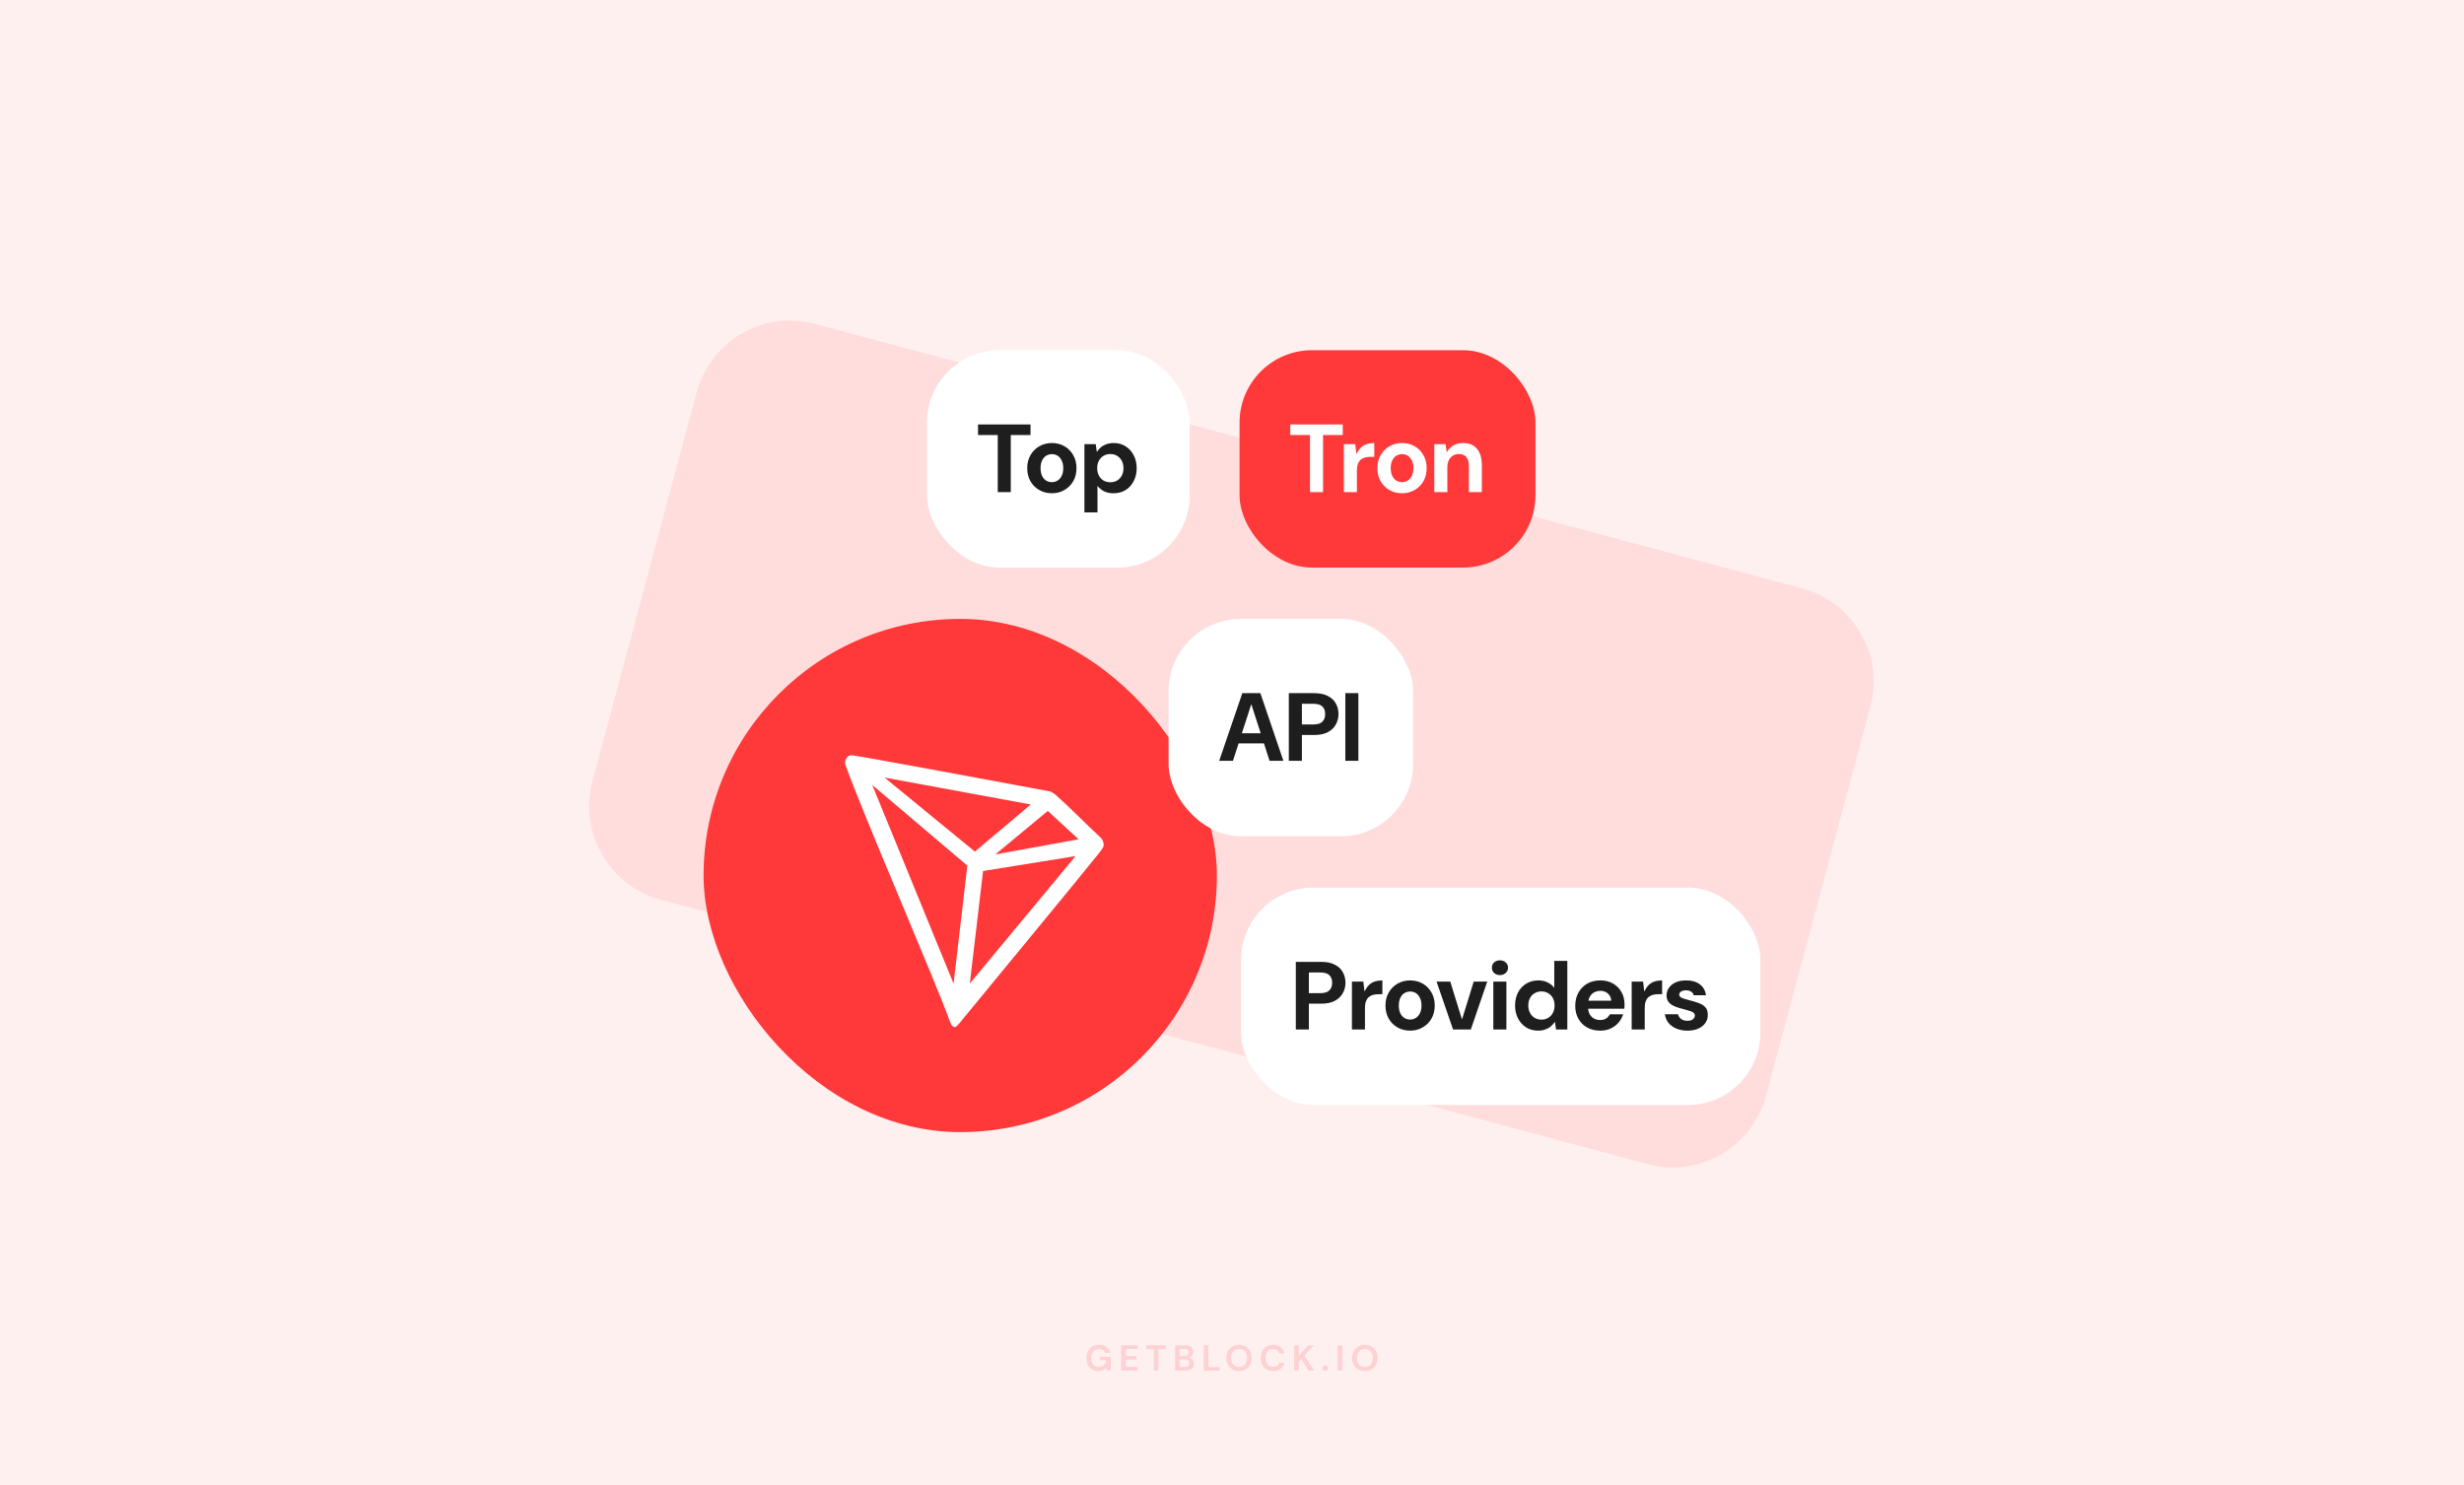
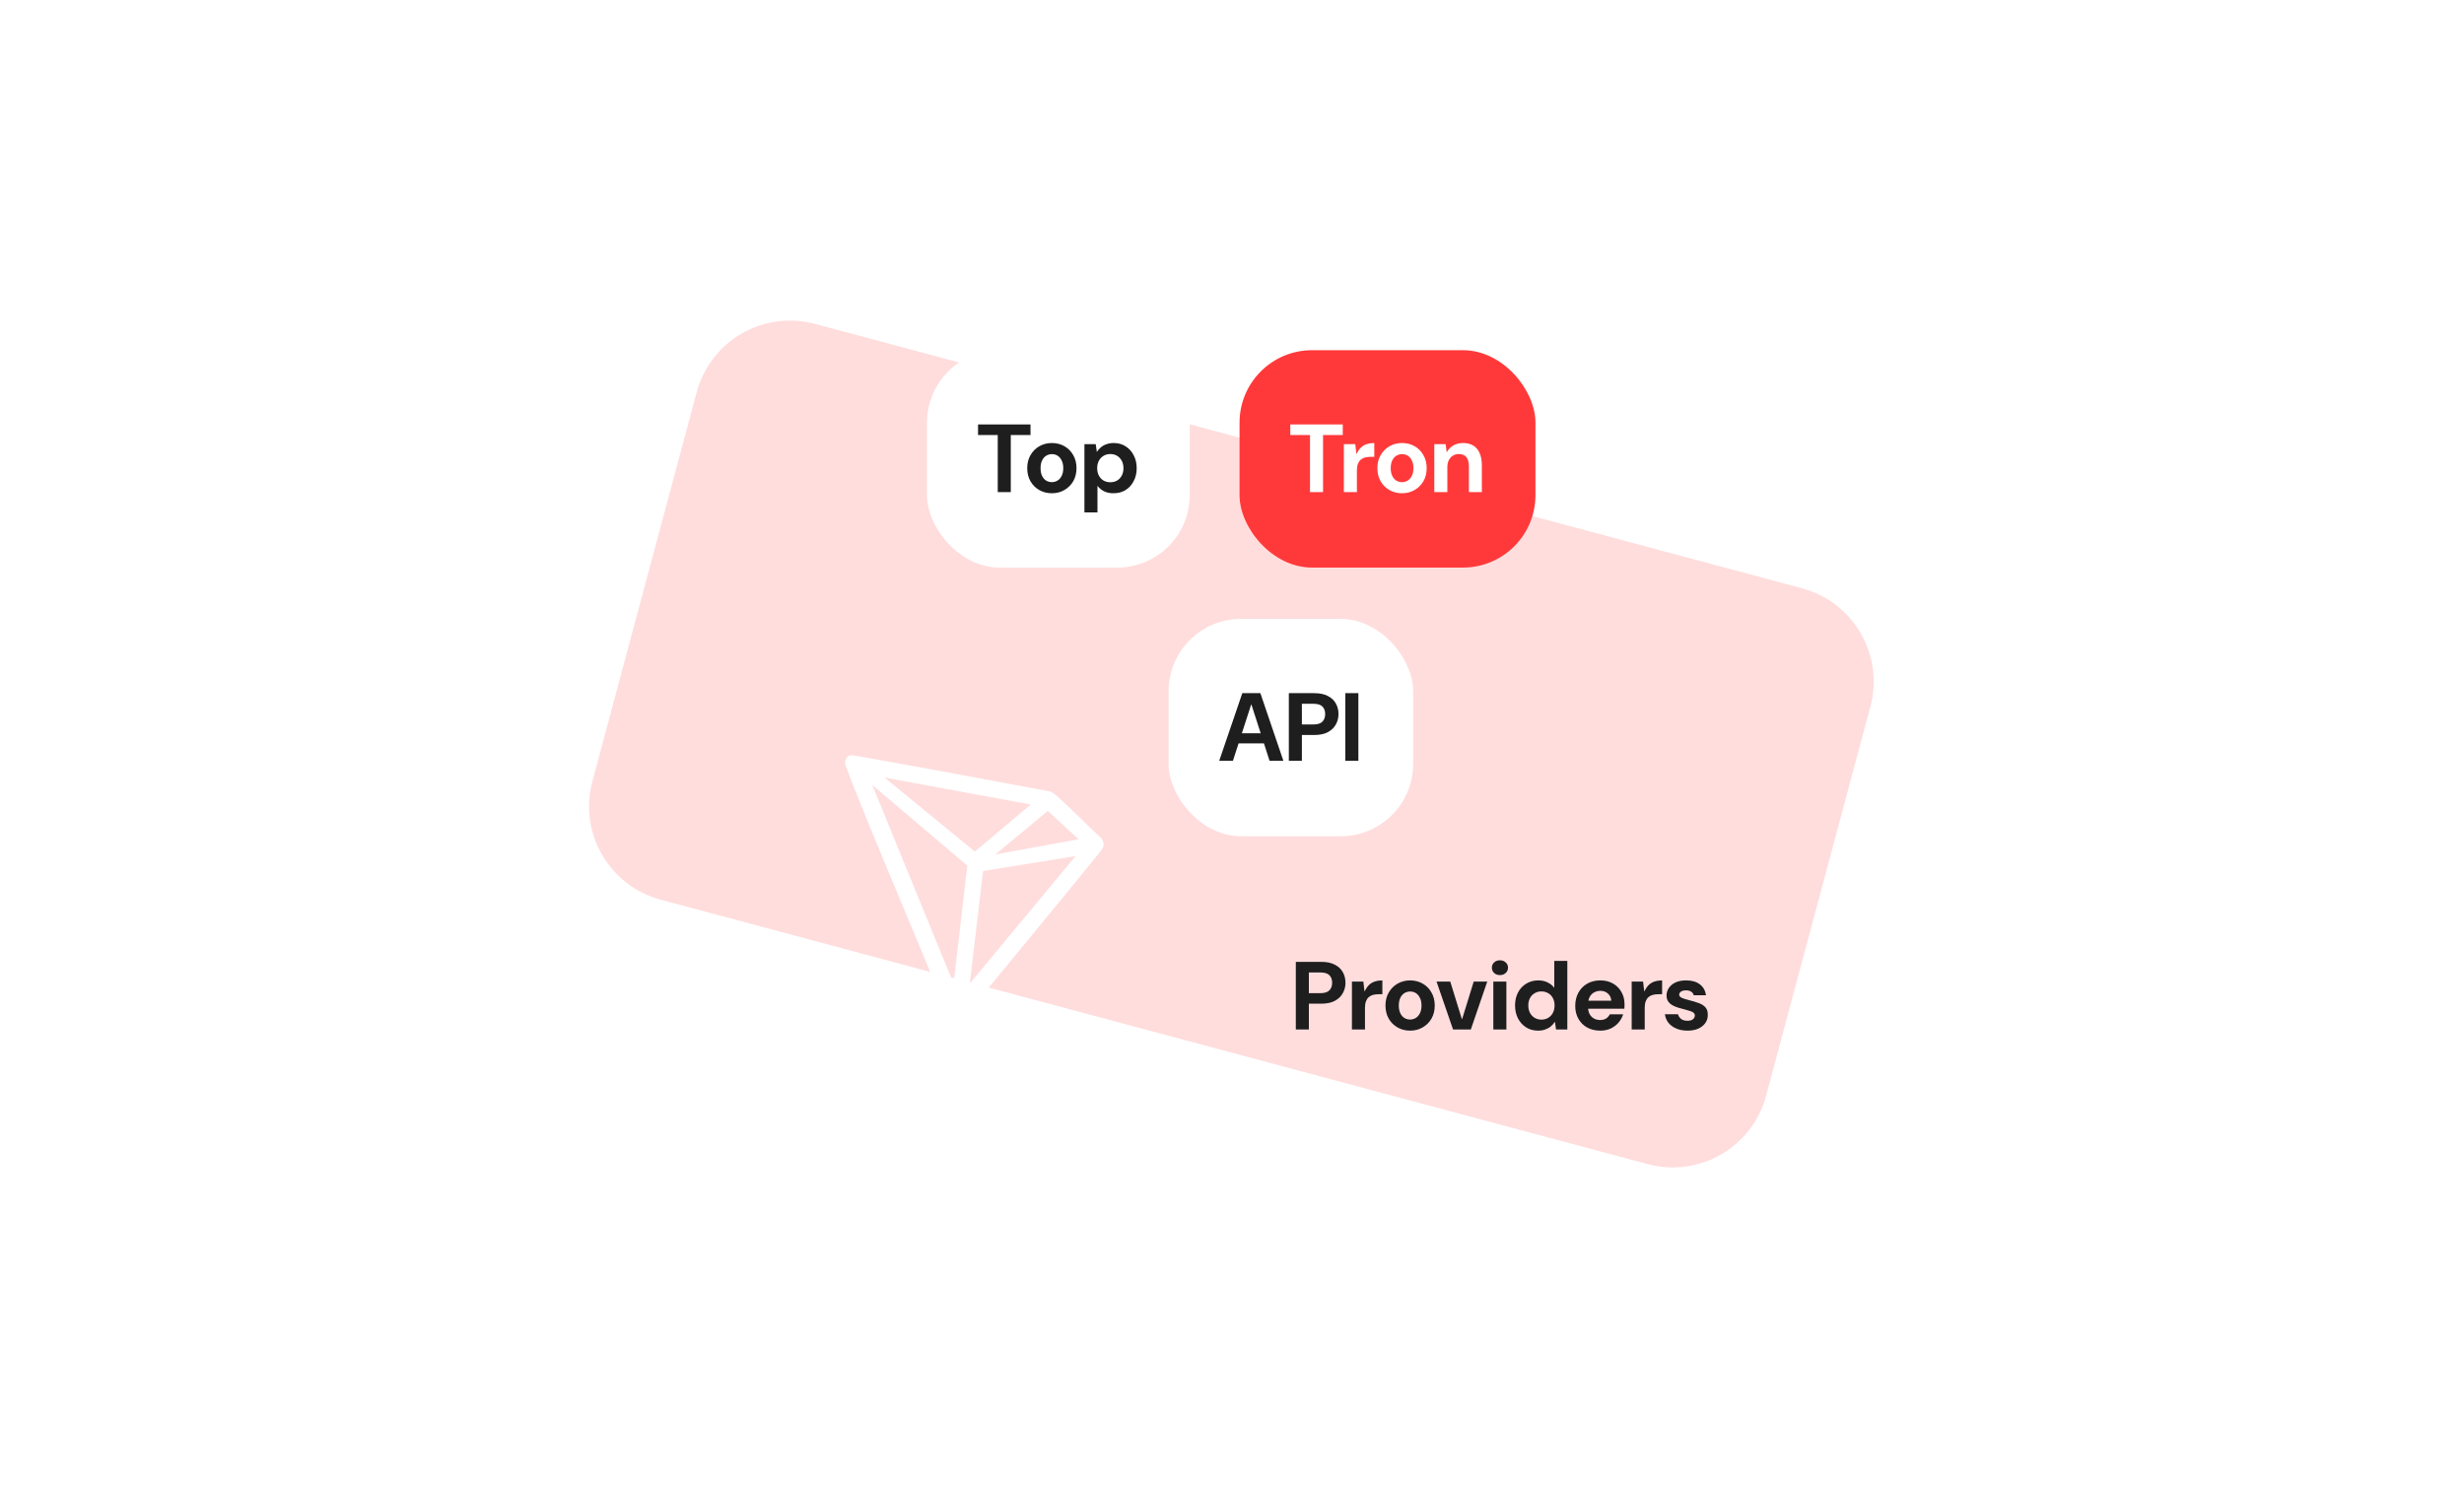
<svg xmlns="http://www.w3.org/2000/svg" width="816" height="492" viewBox="0 0 816 492" fill="none">
-   <rect width="816" height="492" fill="#FFF0F0" />
  <path d="M230.718 129.91C235.292 112.839 252.839 102.708 269.91 107.282L596.791 194.87C613.862 199.444 623.992 216.991 619.418 234.062L584.876 362.976C580.302 380.046 562.755 390.177 545.684 385.603L218.803 298.015C201.732 293.441 191.601 275.895 196.175 258.824L230.718 129.91Z" fill="#FFDDDD" />
  <rect x="307" y="116" width="87" height="72" rx="24" fill="white" />
  <path d="M330.422 163V144.088H323.894V140.6H341.27V144.088H334.742V163H330.422ZM348.344 163.384C346.808 163.384 345.421 163.032 344.184 162.328C342.947 161.624 341.965 160.643 341.24 159.384C340.536 158.125 340.184 156.685 340.184 155.064C340.184 153.421 340.547 151.981 341.272 150.744C341.997 149.485 342.979 148.504 344.216 147.8C345.453 147.096 346.829 146.744 348.344 146.744C349.88 146.744 351.267 147.096 352.504 147.8C353.741 148.504 354.712 149.485 355.416 150.744C356.141 151.981 356.504 153.421 356.504 155.064C356.504 156.707 356.141 158.157 355.416 159.416C354.691 160.653 353.709 161.624 352.472 162.328C351.256 163.032 349.88 163.384 348.344 163.384ZM348.344 159.704C349.027 159.704 349.645 159.533 350.2 159.192C350.776 158.851 351.235 158.339 351.576 157.656C351.939 156.952 352.12 156.088 352.12 155.064C352.12 154.04 351.939 153.187 351.576 152.504C351.235 151.8 350.787 151.277 350.232 150.936C349.677 150.595 349.059 150.424 348.376 150.424C347.693 150.424 347.064 150.595 346.488 150.936C345.912 151.277 345.453 151.8 345.112 152.504C344.771 153.187 344.6 154.04 344.6 155.064C344.6 156.088 344.771 156.952 345.112 157.656C345.453 158.339 345.901 158.851 346.456 159.192C347.032 159.533 347.661 159.704 348.344 159.704ZM359.127 169.72V147.128H362.871L363.223 149.624H363.287C363.65 149.069 364.087 148.579 364.599 148.152C365.133 147.704 365.751 147.363 366.455 147.128C367.159 146.872 367.949 146.744 368.823 146.744C370.317 146.744 371.629 147.107 372.759 147.832C373.911 148.557 374.807 149.549 375.447 150.808C376.109 152.045 376.439 153.475 376.439 155.096C376.439 156.675 376.109 158.093 375.447 159.352C374.807 160.611 373.911 161.603 372.759 162.328C371.607 163.032 370.263 163.384 368.727 163.384C367.533 163.384 366.487 163.16 365.591 162.712C364.695 162.243 363.981 161.645 363.447 160.92V169.72H359.127ZM367.703 159.736C368.557 159.736 369.314 159.544 369.975 159.16C370.637 158.755 371.149 158.2 371.511 157.496C371.874 156.792 372.055 155.992 372.055 155.096C372.055 154.179 371.874 153.368 371.511 152.664C371.149 151.96 370.637 151.405 369.975 151C369.314 150.595 368.557 150.392 367.703 150.392C366.85 150.392 366.093 150.595 365.431 151C364.77 151.405 364.258 151.96 363.895 152.664C363.533 153.347 363.351 154.147 363.351 155.064C363.351 155.981 363.533 156.792 363.895 157.496C364.258 158.2 364.77 158.755 365.431 159.16C366.093 159.544 366.85 159.736 367.703 159.736Z" fill="#1E1E1F" />
-   <path opacity="0.16" d="M363.747 454.144C362.955 454.144 362.263 453.964 361.671 453.604C361.079 453.244 360.619 452.744 360.291 452.104C359.963 451.456 359.799 450.704 359.799 449.848C359.799 448.984 359.967 448.224 360.303 447.568C360.647 446.904 361.131 446.388 361.755 446.02C362.387 445.644 363.135 445.456 363.999 445.456C364.983 445.456 365.799 445.692 366.447 446.164C367.095 446.636 367.515 447.288 367.707 448.12H365.991C365.863 447.728 365.631 447.424 365.295 447.208C364.959 446.984 364.527 446.872 363.999 446.872C363.159 446.872 362.511 447.14 362.055 447.676C361.599 448.204 361.371 448.932 361.371 449.86C361.371 450.788 361.595 451.508 362.043 452.02C362.499 452.524 363.115 452.776 363.891 452.776C364.651 452.776 365.223 452.572 365.607 452.164C365.999 451.748 366.235 451.204 366.315 450.532H364.191V449.38H367.863V454H366.447L366.327 452.896C366.055 453.296 365.715 453.604 365.307 453.82C364.899 454.036 364.379 454.144 363.747 454.144ZM371.277 454V445.6H376.761V446.836H372.813V449.14H376.401V450.34H372.813V452.764H376.761V454H371.277ZM382.09 454V446.836H379.642V445.6H386.086V446.836H383.626V454H382.09ZM389.144 454V445.6H392.516C393.388 445.6 394.052 445.804 394.508 446.212C394.972 446.612 395.204 447.128 395.204 447.76C395.204 448.288 395.06 448.712 394.772 449.032C394.492 449.344 394.148 449.556 393.74 449.668C394.22 449.764 394.616 450.004 394.928 450.388C395.24 450.764 395.396 451.204 395.396 451.708C395.396 452.372 395.156 452.92 394.676 453.352C394.196 453.784 393.516 454 392.636 454H389.144ZM390.68 449.128H392.288C392.72 449.128 393.052 449.028 393.284 448.828C393.516 448.628 393.632 448.344 393.632 447.976C393.632 447.624 393.516 447.348 393.284 447.148C393.06 446.94 392.72 446.836 392.264 446.836H390.68V449.128ZM390.68 452.752H392.396C392.852 452.752 393.204 452.648 393.452 452.44C393.708 452.224 393.836 451.924 393.836 451.54C393.836 451.148 393.704 450.84 393.44 450.616C393.176 450.392 392.82 450.28 392.372 450.28H390.68V452.752ZM398.634 454V445.6H400.17V452.8H403.89V454H398.634ZM410.338 454.144C409.498 454.144 408.762 453.96 408.13 453.592C407.506 453.224 407.014 452.716 406.654 452.068C406.302 451.412 406.126 450.656 406.126 449.8C406.126 448.944 406.302 448.192 406.654 447.544C407.014 446.888 407.506 446.376 408.13 446.008C408.762 445.64 409.498 445.456 410.338 445.456C411.17 445.456 411.902 445.64 412.534 446.008C413.166 446.376 413.658 446.888 414.01 447.544C414.362 448.192 414.538 448.944 414.538 449.8C414.538 450.656 414.362 451.412 414.01 452.068C413.658 452.716 413.166 453.224 412.534 453.592C411.902 453.96 411.17 454.144 410.338 454.144ZM410.338 452.764C411.138 452.764 411.774 452.5 412.246 451.972C412.726 451.444 412.966 450.72 412.966 449.8C412.966 448.88 412.726 448.156 412.246 447.628C411.774 447.1 411.138 446.836 410.338 446.836C409.538 446.836 408.898 447.1 408.418 447.628C407.938 448.156 407.698 448.88 407.698 449.8C407.698 450.72 407.938 451.444 408.418 451.972C408.898 452.5 409.538 452.764 410.338 452.764ZM421.618 454.144C420.77 454.144 420.042 453.964 419.434 453.604C418.826 453.236 418.358 452.728 418.03 452.08C417.702 451.424 417.538 450.668 417.538 449.812C417.538 448.956 417.702 448.2 418.03 447.544C418.358 446.888 418.826 446.376 419.434 446.008C420.042 445.64 420.77 445.456 421.618 445.456C422.626 445.456 423.45 445.708 424.09 446.212C424.738 446.708 425.142 447.408 425.302 448.312H423.61C423.506 447.856 423.282 447.5 422.938 447.244C422.602 446.98 422.154 446.848 421.594 446.848C420.818 446.848 420.21 447.112 419.77 447.64C419.33 448.168 419.11 448.892 419.11 449.812C419.11 450.732 419.33 451.456 419.77 451.984C420.21 452.504 420.818 452.764 421.594 452.764C422.154 452.764 422.602 452.644 422.938 452.404C423.282 452.156 423.506 451.816 423.61 451.384H425.302C425.142 452.248 424.738 452.924 424.09 453.412C423.45 453.9 422.626 454.144 421.618 454.144ZM428.582 454V445.6H430.118V448.996L433.226 445.6H435.122L432.026 448.936L435.206 454H433.322L430.922 450.112L430.118 450.988V454H428.582ZM438.802 454.084C438.522 454.084 438.29 453.996 438.106 453.82C437.93 453.644 437.842 453.432 437.842 453.184C437.842 452.928 437.93 452.712 438.106 452.536C438.29 452.36 438.522 452.272 438.802 452.272C439.082 452.272 439.31 452.36 439.486 452.536C439.67 452.712 439.762 452.928 439.762 453.184C439.762 453.432 439.67 453.644 439.486 453.82C439.31 453.996 439.082 454.084 438.802 454.084ZM442.98 454V445.6H444.516V454H442.98ZM452 454.144C451.16 454.144 450.424 453.96 449.792 453.592C449.168 453.224 448.676 452.716 448.316 452.068C447.964 451.412 447.788 450.656 447.788 449.8C447.788 448.944 447.964 448.192 448.316 447.544C448.676 446.888 449.168 446.376 449.792 446.008C450.424 445.64 451.16 445.456 452 445.456C452.832 445.456 453.564 445.64 454.196 446.008C454.828 446.376 455.32 446.888 455.672 447.544C456.024 448.192 456.2 448.944 456.2 449.8C456.2 450.656 456.024 451.412 455.672 452.068C455.32 452.716 454.828 453.224 454.196 453.592C453.564 453.96 452.832 454.144 452 454.144ZM452 452.764C452.8 452.764 453.436 452.5 453.908 451.972C454.388 451.444 454.628 450.72 454.628 449.8C454.628 448.88 454.388 448.156 453.908 447.628C453.436 447.1 452.8 446.836 452 446.836C451.2 446.836 450.56 447.1 450.08 447.628C449.6 448.156 449.36 448.88 449.36 449.8C449.36 450.72 449.6 451.444 450.08 451.972C450.56 452.5 451.2 452.764 452 452.764Z" fill="#F43137" />
-   <rect x="411" y="294" width="172" height="72" rx="24" fill="white" />
  <path d="M429.134 341V318.6H437.55C439.364 318.6 440.857 318.909 442.03 319.528C443.225 320.125 444.11 320.947 444.686 321.992C445.284 323.037 445.582 324.221 445.582 325.544C445.582 326.76 445.294 327.891 444.718 328.936C444.164 329.981 443.289 330.835 442.094 331.496C440.921 332.136 439.406 332.456 437.55 332.456H433.454V341H429.134ZM433.454 328.968H437.294C438.66 328.968 439.641 328.659 440.238 328.04C440.857 327.421 441.166 326.589 441.166 325.544C441.166 324.456 440.857 323.613 440.238 323.016C439.641 322.419 438.66 322.12 437.294 322.12H433.454V328.968ZM447.718 341V325.128H451.494L451.878 328.36H451.942C452.368 327.464 452.859 326.749 453.414 326.216C453.99 325.683 454.64 325.309 455.366 325.096C456.091 324.861 456.902 324.744 457.798 324.744V329.32H456.614C455.91 329.32 455.27 329.395 454.694 329.544C454.139 329.693 453.659 329.949 453.254 330.312C452.87 330.653 452.571 331.112 452.358 331.688C452.144 332.264 452.038 332.979 452.038 333.832V341H447.718ZM466.984 341.384C465.448 341.384 464.061 341.032 462.824 340.328C461.587 339.624 460.605 338.643 459.88 337.384C459.176 336.125 458.824 334.685 458.824 333.064C458.824 331.421 459.187 329.981 459.912 328.744C460.637 327.485 461.619 326.504 462.856 325.8C464.093 325.096 465.469 324.744 466.984 324.744C468.52 324.744 469.907 325.096 471.144 325.8C472.381 326.504 473.352 327.485 474.056 328.744C474.781 329.981 475.144 331.421 475.144 333.064C475.144 334.707 474.781 336.157 474.056 337.416C473.331 338.653 472.349 339.624 471.112 340.328C469.896 341.032 468.52 341.384 466.984 341.384ZM466.984 337.704C467.667 337.704 468.285 337.533 468.84 337.192C469.416 336.851 469.875 336.339 470.216 335.656C470.579 334.952 470.76 334.088 470.76 333.064C470.76 332.04 470.579 331.187 470.216 330.504C469.875 329.8 469.427 329.277 468.872 328.936C468.317 328.595 467.699 328.424 467.016 328.424C466.333 328.424 465.704 328.595 465.128 328.936C464.552 329.277 464.093 329.8 463.752 330.504C463.411 331.187 463.24 332.04 463.24 333.064C463.24 334.088 463.411 334.952 463.752 335.656C464.093 336.339 464.541 336.851 465.096 337.192C465.672 337.533 466.301 337.704 466.984 337.704ZM481.206 341L475.734 325.128H480.278L484.118 337.544H484.214L488.054 325.128H492.534L487.094 341H481.206ZM494.546 341V325.128H498.866V341H494.546ZM496.722 322.984C495.933 322.984 495.293 322.749 494.802 322.28C494.312 321.811 494.066 321.224 494.066 320.52C494.066 319.816 494.312 319.24 494.802 318.792C495.293 318.323 495.933 318.088 496.722 318.088C497.512 318.088 498.152 318.323 498.642 318.792C499.154 319.24 499.41 319.816 499.41 320.52C499.41 321.224 499.154 321.811 498.642 322.28C498.152 322.749 497.512 322.984 496.722 322.984ZM509.355 341.384C507.862 341.384 506.539 341.021 505.387 340.296C504.256 339.571 503.36 338.579 502.699 337.32C502.059 336.061 501.739 334.632 501.739 333.032C501.739 331.453 502.059 330.035 502.699 328.776C503.36 327.517 504.267 326.536 505.419 325.832C506.592 325.107 507.936 324.744 509.451 324.744C510.646 324.744 511.691 324.979 512.587 325.448C513.483 325.896 514.198 326.483 514.731 327.208V318.28H519.051V341H515.307L514.955 338.504H514.891C514.528 339.059 514.08 339.56 513.547 340.008C513.035 340.435 512.427 340.765 511.723 341C511.04 341.256 510.251 341.384 509.355 341.384ZM510.475 337.736C511.328 337.736 512.086 337.533 512.747 337.128C513.408 336.723 513.92 336.168 514.283 335.464C514.646 334.76 514.827 333.949 514.827 333.032C514.827 332.136 514.646 331.336 514.283 330.632C513.92 329.928 513.408 329.384 512.747 329C512.086 328.595 511.318 328.392 510.443 328.392C509.611 328.392 508.864 328.595 508.203 329C507.542 329.384 507.03 329.928 506.667 330.632C506.304 331.336 506.123 332.136 506.123 333.032C506.123 333.949 506.304 334.76 506.667 335.464C507.03 336.168 507.542 336.723 508.203 337.128C508.864 337.533 509.622 337.736 510.475 337.736ZM529.957 341.384C528.336 341.384 526.896 341.043 525.637 340.36C524.4 339.677 523.429 338.717 522.725 337.48C522.021 336.243 521.669 334.824 521.669 333.224C521.669 331.56 522.01 330.099 522.693 328.84C523.397 327.56 524.368 326.557 525.605 325.832C526.864 325.107 528.325 324.744 529.989 324.744C531.568 324.744 532.954 325.085 534.149 325.768C535.365 326.451 536.304 327.389 536.965 328.584C537.648 329.757 537.989 331.091 537.989 332.584C537.989 332.797 537.989 333.043 537.989 333.32C537.989 333.576 537.968 333.843 537.925 334.12H524.741V331.464H533.605C533.541 330.483 533.168 329.693 532.485 329.096C531.824 328.499 530.992 328.2 529.989 328.2C529.242 328.2 528.56 328.371 527.941 328.712C527.322 329.032 526.832 329.523 526.469 330.184C526.106 330.845 525.925 331.688 525.925 332.712V333.64C525.925 334.515 526.096 335.272 526.437 335.912C526.778 336.531 527.248 337.011 527.845 337.352C528.464 337.693 529.157 337.864 529.925 337.864C530.714 337.864 531.376 337.693 531.909 337.352C532.442 336.989 532.848 336.531 533.125 335.976H537.541C537.221 336.979 536.709 337.896 536.005 338.728C535.301 339.539 534.437 340.189 533.413 340.68C532.389 341.149 531.237 341.384 529.957 341.384ZM540.36 341V325.128H544.136L544.52 328.36H544.584C545.011 327.464 545.502 326.749 546.056 326.216C546.632 325.683 547.283 325.309 548.008 325.096C548.734 324.861 549.544 324.744 550.44 324.744V329.32H549.256C548.552 329.32 547.912 329.395 547.336 329.544C546.782 329.693 546.302 329.949 545.896 330.312C545.512 330.653 545.214 331.112 545 331.688C544.787 332.264 544.68 332.979 544.68 333.832V341H540.36ZM558.852 341.384C557.444 341.384 556.196 341.149 555.108 340.68C554.02 340.211 553.156 339.571 552.516 338.76C551.876 337.928 551.492 336.989 551.364 335.944H555.684C555.791 336.328 555.972 336.691 556.228 337.032C556.484 337.352 556.826 337.619 557.252 337.832C557.7 338.024 558.212 338.12 558.788 338.12C559.364 338.12 559.834 338.045 560.196 337.896C560.559 337.725 560.826 337.512 560.996 337.256C561.188 336.979 561.284 336.701 561.284 336.424C561.284 335.997 561.146 335.677 560.868 335.464C560.612 335.229 560.228 335.037 559.716 334.888C559.226 334.717 558.639 334.547 557.956 334.376C557.274 334.205 556.57 334.013 555.844 333.8C555.14 333.587 554.49 333.32 553.892 333C553.295 332.659 552.815 332.232 552.452 331.72C552.09 331.187 551.908 330.525 551.908 329.736C551.908 328.819 552.164 327.987 552.676 327.24C553.188 326.472 553.924 325.864 554.884 325.416C555.866 324.968 557.039 324.744 558.404 324.744C560.303 324.744 561.818 325.181 562.948 326.056C564.1 326.931 564.772 328.136 564.964 329.672H560.9C560.794 329.16 560.516 328.765 560.068 328.488C559.642 328.189 559.076 328.04 558.372 328.04C557.647 328.04 557.082 328.179 556.676 328.456C556.292 328.733 556.1 329.075 556.1 329.48C556.1 329.779 556.228 330.035 556.484 330.248C556.762 330.461 557.146 330.643 557.636 330.792C558.127 330.941 558.714 331.112 559.396 331.304C560.548 331.581 561.583 331.891 562.5 332.232C563.439 332.552 564.186 333.011 564.74 333.608C565.295 334.184 565.572 335.027 565.572 336.136C565.594 337.139 565.327 338.035 564.772 338.824C564.239 339.613 563.46 340.243 562.436 340.712C561.434 341.16 560.239 341.384 558.852 341.384Z" fill="#1E1E1F" />
  <rect x="410.5" y="116" width="98" height="72" rx="24" fill="#FF393A" />
  <path d="M433.832 163V144.088H427.304V140.6H444.68V144.088H438.152V163H433.832ZM445.043 163V147.128H448.819L449.203 150.36H449.267C449.693 149.464 450.184 148.749 450.739 148.216C451.315 147.683 451.965 147.309 452.691 147.096C453.416 146.861 454.227 146.744 455.123 146.744V151.32H453.939C453.235 151.32 452.595 151.395 452.019 151.544C451.464 151.693 450.984 151.949 450.579 152.312C450.195 152.653 449.896 153.112 449.683 153.688C449.469 154.264 449.363 154.979 449.363 155.832V163H445.043ZM464.309 163.384C462.773 163.384 461.386 163.032 460.149 162.328C458.912 161.624 457.93 160.643 457.205 159.384C456.501 158.125 456.149 156.685 456.149 155.064C456.149 153.421 456.512 151.981 457.237 150.744C457.962 149.485 458.944 148.504 460.181 147.8C461.418 147.096 462.794 146.744 464.309 146.744C465.845 146.744 467.232 147.096 468.469 147.8C469.706 148.504 470.677 149.485 471.381 150.744C472.106 151.981 472.469 153.421 472.469 155.064C472.469 156.707 472.106 158.157 471.381 159.416C470.656 160.653 469.674 161.624 468.437 162.328C467.221 163.032 465.845 163.384 464.309 163.384ZM464.309 159.704C464.992 159.704 465.61 159.533 466.165 159.192C466.741 158.851 467.2 158.339 467.541 157.656C467.904 156.952 468.085 156.088 468.085 155.064C468.085 154.04 467.904 153.187 467.541 152.504C467.2 151.8 466.752 151.277 466.197 150.936C465.642 150.595 465.024 150.424 464.341 150.424C463.658 150.424 463.029 150.595 462.453 150.936C461.877 151.277 461.418 151.8 461.077 152.504C460.736 153.187 460.565 154.04 460.565 155.064C460.565 156.088 460.736 156.952 461.077 157.656C461.418 158.339 461.866 158.851 462.421 159.192C462.997 159.533 463.626 159.704 464.309 159.704ZM474.996 163V147.128H478.74L479.092 149.752H479.156C479.668 148.835 480.372 148.109 481.268 147.576C482.164 147.021 483.263 146.744 484.564 146.744C485.887 146.744 487.007 147.032 487.924 147.608C488.842 148.163 489.535 148.984 490.004 150.072C490.495 151.16 490.74 152.504 490.74 154.104V163H486.452V154.488C486.452 153.165 486.186 152.152 485.652 151.448C485.119 150.744 484.266 150.392 483.092 150.392C482.367 150.392 481.716 150.573 481.14 150.936C480.586 151.277 480.138 151.779 479.796 152.44C479.476 153.08 479.316 153.869 479.316 154.808V163H474.996Z" fill="white" />
-   <rect x="233" y="205" width="170" height="170" rx="85" fill="#FF393A" />
  <path d="M364.319 277.271C360.098 273.374 354.26 267.423 349.505 263.202L349.223 263.005C348.755 262.629 348.227 262.335 347.662 262.133C336.195 259.995 282.833 250.02 281.791 250.146C281.5 250.187 281.221 250.293 280.975 250.456L280.708 250.667C280.379 251.001 280.129 251.405 279.977 251.849L279.906 252.032V253.031V253.185C285.914 269.913 309.634 324.711 314.304 337.57C314.586 338.442 315.12 340.102 316.119 340.187H316.344C316.879 340.187 319.158 337.176 319.158 337.176C319.158 337.176 359.901 287.766 364.024 282.505C364.557 281.857 365.028 281.159 365.43 280.422C365.533 279.846 365.485 279.253 365.29 278.7C365.095 278.148 364.761 277.656 364.319 277.271ZM329.611 283.025L347 268.605L357.2 278.003L329.611 283.025ZM322.858 282.083L292.92 257.547L341.359 266.48L322.858 282.083ZM325.559 288.512L356.201 283.574L321.17 325.78L325.559 288.512ZM288.854 259.995L320.354 286.725L315.796 325.808L288.854 259.995Z" fill="white" />
  <rect x="387" y="205" width="81" height="72" rx="24" fill="white" />
  <path d="M403.767 252L411.415 229.6H417.399L425.015 252H420.439L414.423 233.344H414.359L408.311 252H403.767ZM407.383 246.24L408.535 242.88H419.927L421.047 246.24H407.383ZM426.823 252V229.6H435.239C437.053 229.6 438.546 229.909 439.719 230.528C440.914 231.125 441.799 231.947 442.375 232.992C442.973 234.037 443.271 235.221 443.271 236.544C443.271 237.76 442.983 238.891 442.407 239.936C441.853 240.981 440.978 241.835 439.783 242.496C438.61 243.136 437.095 243.456 435.239 243.456H431.143V252H426.823ZM431.143 239.968H434.983C436.349 239.968 437.33 239.659 437.927 239.04C438.546 238.421 438.855 237.589 438.855 236.544C438.855 235.456 438.546 234.613 437.927 234.016C437.33 233.419 436.349 233.12 434.983 233.12H431.143V239.968ZM445.534 252V229.6H449.854V252H445.534Z" fill="#1E1E1F" />
</svg>